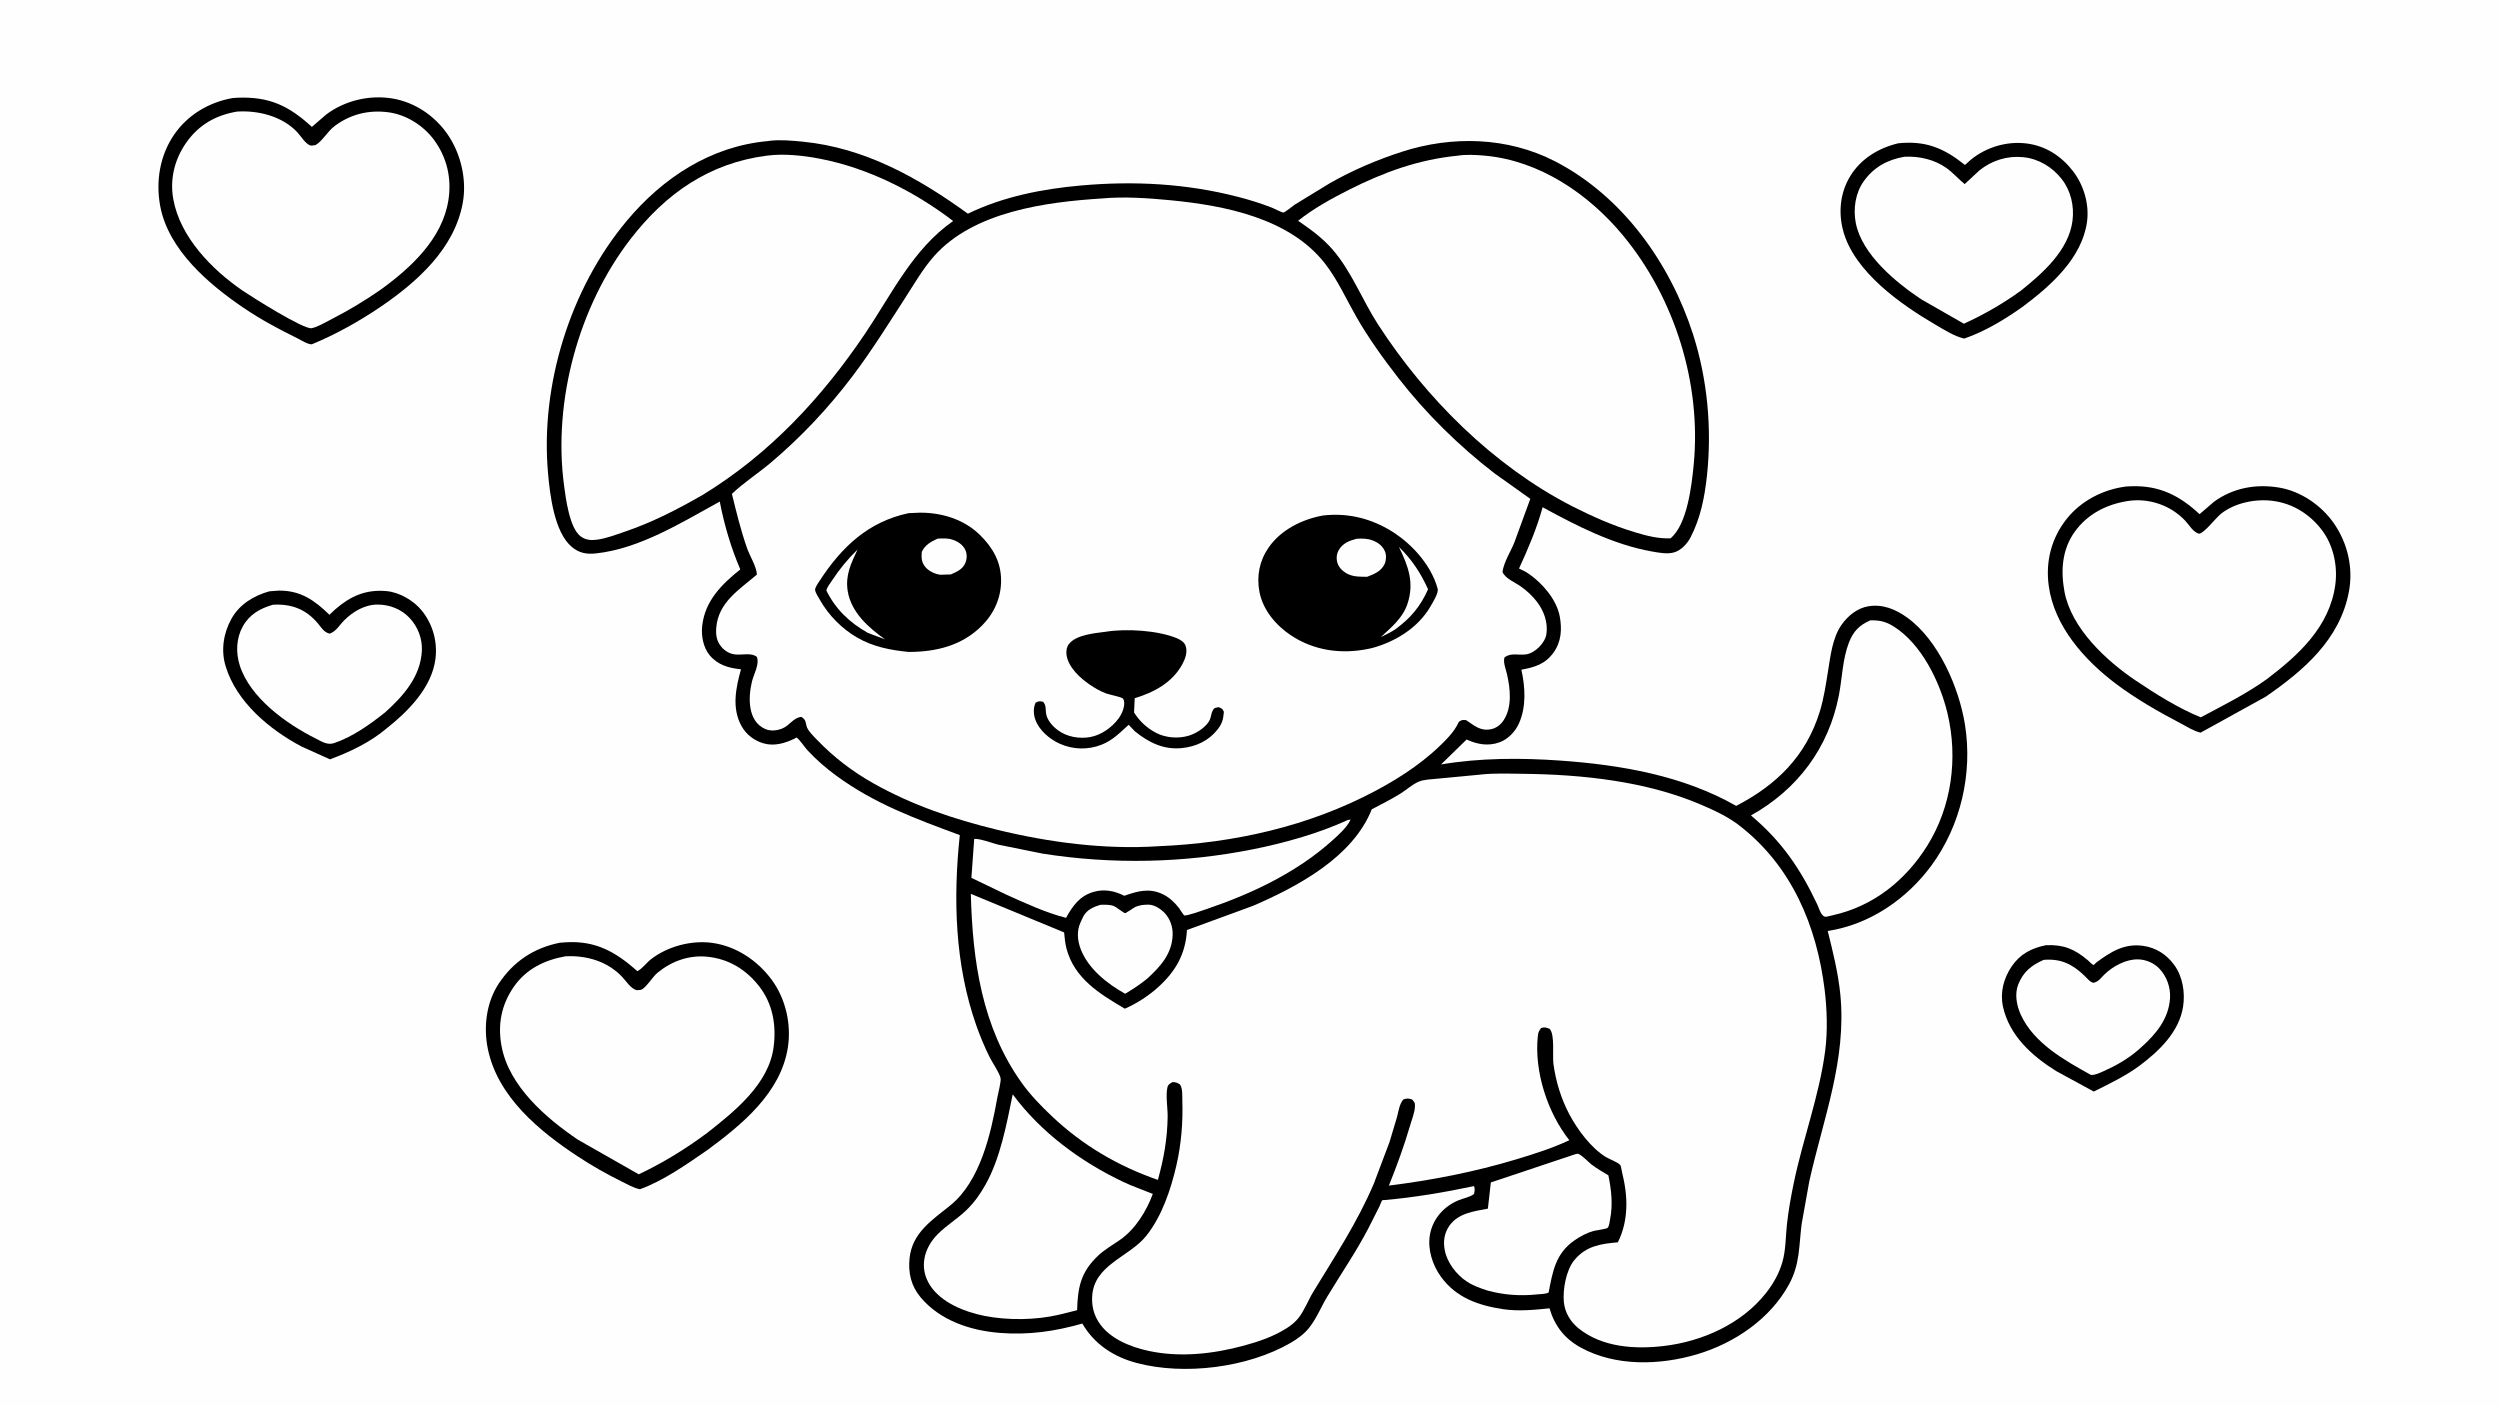
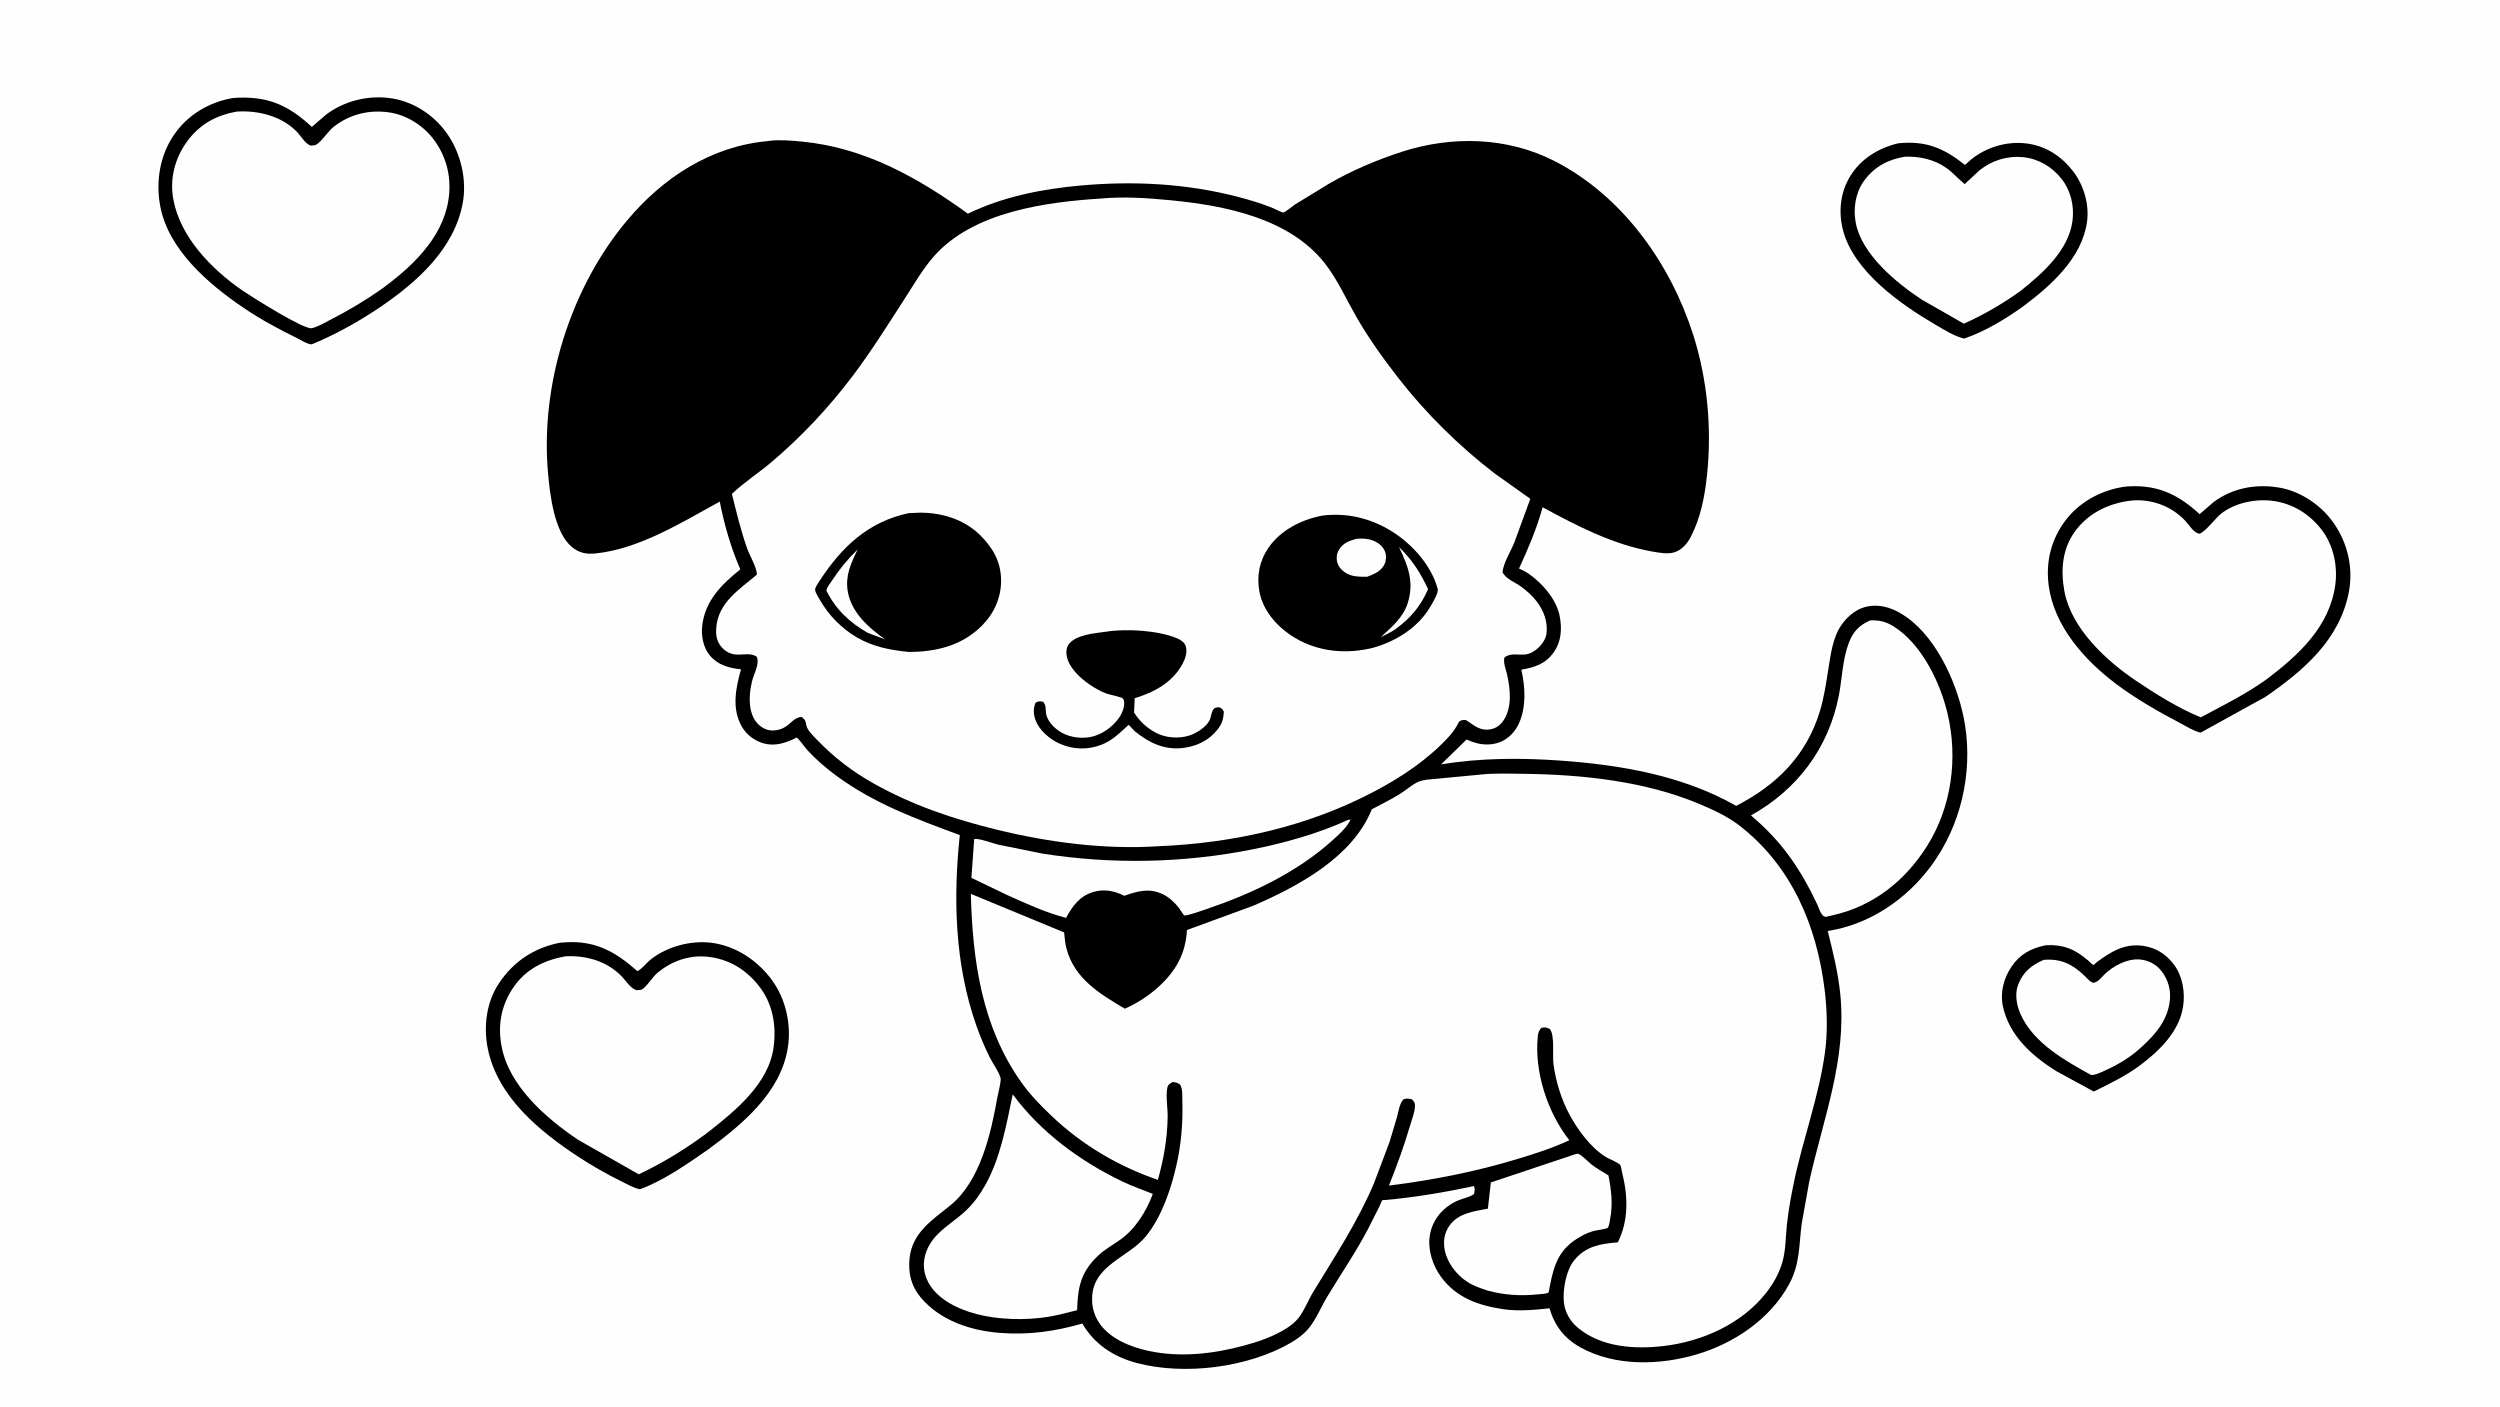
<svg xmlns="http://www.w3.org/2000/svg" version="1.1" style="display: block;" viewBox="0 0 2048 1152" width="1820" height="1024">
  <path transform="translate(0,0)" fill="rgb(254,254,254)" d="M -0 -0 L 2048 0 L 2048 1152 L -0 1152 L -0 -0 z" />
  <path transform="translate(0,0)" fill="rgb(0,0,0)" d="M 1676.05 774.157 C 1690.42 773.553 1699.42 777.251 1710.3 786.441 C 1711.16 787.168 1713.82 789.967 1714.72 790.239 C 1715.71 790.535 1716.37 789.011 1717.2 788.399 C 1728.99 779.671 1740.26 772.499 1755.63 774.696 C 1766.12 776.196 1774.55 781.553 1780.87 790 C 1788.07 799.642 1790.18 812.836 1788.38 824.548 C 1785.18 845.299 1768.44 861.183 1752.42 873.084 C 1740.85 881.597 1728.01 887.66 1715.22 894.061 L 1684.39 877.267 C 1664.63 864.933 1645.98 848.21 1640.83 824.43 C 1638.34 812.915 1641.38 801.289 1647.92 791.62 C 1654.9 781.299 1664.22 776.583 1676.05 774.157 z" />
  <path transform="translate(0,0)" fill="rgb(254,254,254)" d="M 1674.21 786.172 C 1688.31 785.022 1697.74 789.654 1707.81 799.382 C 1709.92 801.426 1712.05 804.338 1715 804.987 C 1719.37 803.95 1720.94 801.028 1724.06 798.019 C 1731.07 791.266 1741.86 785.461 1751.72 785.777 C 1758.15 785.982 1764.8 788.846 1769.18 793.604 C 1775.12 800.043 1778.24 808.861 1777.68 817.594 C 1776.61 834.503 1766.22 846.933 1754.14 857.739 L 1751.51 860.087 C 1743.09 867.367 1733.4 872.882 1723.26 877.378 C 1720.2 878.732 1716.33 880.682 1712.92 880.442 C 1691.47 868.602 1666.06 854.452 1655.4 831.032 C 1652.04 823.642 1650.25 814.216 1653.32 806.396 C 1657.4 795.989 1664.2 790.53 1674.21 786.172 z" />
-   <path transform="translate(0,0)" fill="rgb(0,0,0)" d="M 220.674 484.258 L 228.44 483.69 C 246.182 483.5 257.761 491.655 269.863 503.498 L 274.5 499.138 C 287.094 488.178 299.599 482.589 316.546 484.082 C 327.315 485.03 339.05 491.905 345.737 500.312 C 354.559 511.405 358.467 525.417 356.749 539.437 C 353.844 563.134 334.101 582.904 316.39 596.831 C 302.845 608.19 286.765 615.763 270.336 621.914 L 247.105 611.452 C 220.776 597.566 193.607 574.848 184.779 545.435 C 180.88 532.442 183.057 518.452 189.634 506.689 C 196.273 494.817 207.961 487.807 220.674 484.258 z" />
  <path transform="translate(0,0)" fill="rgb(254,254,254)" d="M 223.524 495.255 C 238.681 494.405 250.582 498.79 260.54 510.695 C 263.606 514.361 265.236 517.671 270 518.944 C 275.372 517.154 277.77 512.265 281.7 508.298 C 288.992 500.938 298.805 495.065 309.45 495.125 C 319.283 495.18 328.671 498.828 335.493 506.037 C 342.309 513.238 346.069 523.041 345.594 532.946 C 344.578 554.129 330.38 570.095 315.389 583.528 C 303.075 593.298 288.778 603.545 273.684 608.604 C 268.066 610.487 263.54 607.298 258.514 604.786 C 234.571 592.82 204.859 571.547 196.377 544.882 C 193.106 534.596 193.518 522.808 198.765 513.274 C 204.378 503.075 212.824 498.475 223.524 495.255 z" />
  <path transform="translate(0,0)" fill="rgb(0,0,0)" d="M 1555.01 117.246 C 1577.45 114.934 1592.4 121.122 1609.71 135.007 L 1614.74 130.5 C 1627.4 120.318 1643.95 115.395 1660.1 117.377 C 1675.78 119.301 1688.67 127.727 1698.23 140.11 C 1707.05 151.526 1711.69 167.344 1709.67 181.701 C 1705.49 211.5 1679.84 234.043 1657.1 251.051 C 1642.53 261.421 1626.03 271.417 1609.07 277.229 C 1601.33 275.485 1593.06 270.249 1586.22 266.269 C 1557.44 249.534 1518.51 222.346 1509.76 188.294 C 1505.9 173.286 1507.57 157.471 1515.73 144.123 C 1524.49 129.805 1539.02 121.074 1555.01 117.246 z" />
  <path transform="translate(0,0)" fill="rgb(254,254,254)" d="M 1560.12 128.265 C 1572.07 127.64 1584.72 130.496 1594.59 137.553 C 1599.83 141.298 1604.4 146.551 1609.46 150.67 L 1621.46 139.524 C 1631.79 131.196 1644.46 127.281 1657.61 128.644 C 1670.08 129.938 1681.25 136.708 1688.94 146.517 C 1696.45 156.076 1699.31 168.695 1697.8 180.638 C 1694.75 204.888 1673.33 223.742 1655.4 238.054 C 1640.41 248.875 1625.63 257.314 1608.83 265.045 L 1574.03 245.14 C 1553.18 231.309 1525.33 208.361 1520.28 182.641 C 1518.01 171.093 1519.86 158.104 1526.77 148.358 C 1535.01 136.746 1546.29 130.628 1560.12 128.265 z" />
  <path transform="translate(0,0)" fill="rgb(0,0,0)" d="M 1742.06 398.371 L 1745.76 398.206 C 1768.74 397.376 1785.31 405.649 1801.89 421.06 L 1813.63 410.95 C 1829.22 399.543 1848.05 396.123 1866.97 399.271 C 1884.67 402.216 1901.53 413.711 1911.73 428.309 C 1923.11 444.579 1927.92 464.833 1924.24 484.492 C 1916.9 523.71 1887.28 549.024 1856.15 570.543 L 1802.72 600.05 C 1796.97 598.749 1790.99 594.85 1785.78 592.117 C 1767.87 582.735 1750 572.467 1733.8 560.347 C 1707.83 540.923 1682.7 512.939 1678.29 479.544 C 1675.66 459.73 1680.51 440.737 1692.93 425.049 C 1704.91 409.919 1723.18 400.672 1742.06 398.371 z" />
  <path transform="translate(0,0)" fill="rgb(254,254,254)" d="M 1742.87 410.317 C 1760.19 407.616 1778 413.622 1790.04 426.337 C 1793.62 430.114 1796.47 435.766 1801.5 437.107 C 1805.99 436.421 1815.16 424.051 1819.64 420.568 C 1831.12 411.629 1848.03 408.275 1862.33 410.233 C 1878.41 412.436 1892.1 421.081 1901.89 433.814 C 1911.5 446.308 1915.15 463.388 1913.08 478.858 C 1908.48 513.172 1883.13 536.389 1856.98 556.205 C 1839.9 568.486 1821.32 577.652 1802.84 587.504 C 1784.52 580.025 1766.05 568.441 1749.69 557.433 C 1725.38 541.082 1696.81 514.651 1691.2 484.434 C 1688.04 467.353 1689.23 450.005 1699.59 435.534 C 1710.01 420.983 1725.51 413.084 1742.87 410.317 z" />
  <path transform="translate(0,0)" fill="rgb(0,0,0)" d="M 458.478 772.169 L 463.521 771.783 C 487.999 770.314 504.337 779.642 522.184 795.453 C 526.263 793.338 529.653 788.483 533.376 785.594 C 546.891 775.11 566.405 769.966 583.288 772.242 C 602.932 774.891 620.489 786.644 632.137 802.429 C 643.67 818.059 648.389 838.899 645.402 858.033 C 639.636 894.964 608.046 920.961 579.696 941.822 C 563.001 953.345 543.375 967.215 524.238 974.083 C 519.229 973.155 513.82 969.999 509.261 967.749 C 496.992 961.695 485.164 954.973 473.724 947.46 C 441.844 926.524 407.607 898.391 399.615 858.976 C 395.974 841.02 398.383 820.905 408.725 805.399 C 420.694 787.452 437.311 776.449 458.478 772.169 z" />
  <path transform="translate(0,0)" fill="rgb(254,254,254)" d="M 463.25 783.253 C 480.536 782.397 497.58 787.315 509.778 800.22 C 513.259 803.903 516.49 809.511 521.5 811.026 C 522.542 810.909 524.607 810.964 525.5 810.577 C 529.266 808.942 534.804 799.857 538.628 796.728 C 550.449 787.053 564.694 782.004 579.994 783.672 C 597.115 785.539 611.013 794.057 621.594 807.431 C 633.092 821.963 636.061 839.624 633.757 857.559 C 629.86 887.899 601.776 910.303 579.353 927.907 C 562.048 940.821 542.78 952.706 523.25 961.855 L 473.387 933.474 C 447.231 915.764 416.955 889.669 410.871 856.895 C 407.589 839.216 410.646 823.123 420.885 808.285 C 430.983 793.652 446.111 786.292 463.25 783.253 z" />
  <path transform="translate(0,0)" fill="rgb(0,0,0)" d="M 190.449 80.206 L 194.484 79.909 C 220.505 78.883 236.463 86.351 255.478 103.808 L 267.327 93.585 C 282.65 82.183 302.669 77.425 321.536 80.555 C 339.759 83.578 356.022 94.631 366.505 109.707 C 377.575 125.629 382.593 147.113 379.058 166.272 C 372.144 203.745 341.783 230.705 311.884 251.134 C 294.507 262.925 274.886 273.929 255.413 281.932 C 251.815 281.948 246.593 278.438 243.348 276.848 C 228.046 269.351 213.802 261.697 199.656 252.123 C 171.171 232.844 138.085 204.702 131.298 168.932 C 127.447 148.638 130.89 127.161 142.761 109.982 C 153.954 93.783 171.259 83.625 190.449 80.206 z" />
  <path transform="translate(0,0)" fill="rgb(254,254,254)" d="M 194.32 91.242 C 211.809 90.209 231.374 95.091 243.666 108.334 C 246.853 111.767 250.007 117.562 254.5 119.163 C 255.371 119.044 257.938 118.969 258.62 118.601 C 263.592 115.917 268.558 107.452 273.524 103.603 C 286.607 93.462 302.034 89.663 318.326 91.858 C 332.781 93.806 346.776 102.621 355.476 114.364 C 366.228 128.878 370.111 146.058 367.336 163.812 C 362.365 195.622 336.345 219.467 311.579 237.353 C 298.423 246.444 285.15 254.411 270.889 261.707 C 266.361 264.023 260.336 267.668 255.377 268.715 C 248.958 270.072 205.73 242.734 198.63 237.861 C 173.432 220.567 147.526 194.031 141.942 162.956 C 138.994 146.55 143.082 130.055 152.742 116.465 C 163.072 101.93 176.915 94.174 194.32 91.242 z" />
  <path transform="translate(0,0)" fill="rgb(0,0,0)" d="M 629.292 115.407 L 630.252 115.238 C 638.939 114.133 648.772 115.057 657.5 115.906 C 708.375 120.855 752.23 145.463 792.891 174.906 C 821.844 160.887 853.91 154.606 885.794 151.787 C 929.102 147.959 971.89 150.195 1014.09 161.106 C 1023.57 163.557 1032.87 166.426 1042 170.001 C 1043.3 170.509 1050.49 174.097 1051.25 173.981 C 1052.95 173.721 1058.91 168.662 1060.64 167.516 L 1089 150.186 C 1107.68 139.465 1127.83 130.853 1148.31 124.226 C 1189.55 110.874 1235.01 111.979 1273.91 132.027 C 1329.23 160.539 1368.31 215.615 1386.99 273.874 C 1398.75 310.564 1402.45 350.902 1398.37 389.193 C 1396.49 406.884 1393.15 424.183 1384.88 440.096 C 1382.16 445.338 1377.18 450.739 1371.32 452.407 C 1365.77 453.988 1358.72 452.602 1353.09 451.601 C 1321.56 445.999 1291.55 430.598 1263.72 415.387 C 1259.03 432.561 1251.82 449.482 1244.38 465.608 C 1247.03 466.81 1249.65 468.079 1252.05 469.72 C 1263.51 477.523 1275.18 491.038 1277.74 504.812 C 1279.68 515.225 1279.05 525.631 1272.62 534.5 C 1265.72 544.018 1257.19 546.469 1246.3 548.473 C 1249.51 562.739 1250.43 578.987 1244.28 592.578 C 1241.26 599.244 1235.3 605.511 1228.33 607.996 C 1219.09 611.288 1210.12 609.676 1201.45 605.662 L 1180.49 626.101 C 1212.2 620.69 1245.98 620.653 1278 622.911 C 1327.59 626.409 1378.6 635.157 1422.29 660.038 C 1455.45 642.878 1479.48 619.211 1490.7 583 C 1494.13 571.923 1495.8 560.36 1497.63 548.942 C 1499.59 536.702 1501.27 522.137 1508.56 511.747 C 1513.77 504.341 1521.4 498.056 1530.57 496.523 C 1542.2 494.579 1552.83 498.945 1562.16 505.629 C 1587.93 524.096 1604.83 563.02 1609.71 593.54 C 1616.12 633.533 1606.24 676.179 1582.24 708.856 C 1561.93 736.491 1531.48 757.305 1497.27 762.512 C 1501.56 779.727 1505.85 796.894 1507.6 814.596 C 1512.88 868.135 1493.55 916.35 1482.17 967.62 L 1475.92 1002.44 C 1473.61 1020.36 1474.64 1035.3 1465.62 1051.91 C 1450.15 1080.41 1420.76 1100.22 1390.17 1109.31 C 1359.71 1118.35 1323.43 1119.41 1294.92 1103.76 C 1281.69 1096.5 1273.62 1086.11 1269.35 1071.63 C 1257.13 1072.93 1243.83 1074.18 1231.62 1072.37 C 1211.38 1069.36 1193.06 1063.1 1180.5 1045.88 C 1173.53 1036.32 1169.4 1023.45 1171.35 1011.64 C 1173.53 998.473 1182.79 988.008 1195.04 983.039 C 1199.17 981.365 1203.87 980.664 1207.5 978.01 C 1208.03 975.503 1208.41 973.946 1207.51 971.5 C 1183.05 976.67 1158.63 980.816 1133.7 982.991 C 1133.26 983.029 1132.71 982.81 1132.38 983.106 C 1131.73 983.681 1130.54 987.118 1130.11 988 L 1121.02 1006 C 1110.9 1025.44 1098.56 1043.36 1087.27 1062.09 C 1082.25 1070.43 1078.47 1080.08 1072.37 1087.67 C 1068.35 1092.68 1062.93 1096.67 1057.4 1099.87 C 1022.29 1120.25 970.259 1126.76 931.238 1116.43 C 912.489 1111.46 896.504 1101.16 886.657 1084.12 C 864 1090.56 842.707 1093.62 819.051 1091.77 C 794.989 1089.89 770.117 1081.64 754.198 1062.67 C 746.34 1053.31 743.883 1042.58 745.11 1030.62 C 747.264 1009.62 763.757 999.254 778.521 987.295 C 803.074 967.405 811.777 928.477 817.053 898.795 C 817.587 895.789 820.344 885.448 819.647 882.884 C 818.275 877.835 813.257 870.919 810.823 866.079 C 806.588 857.658 802.846 848.613 799.718 839.716 C 782.211 789.913 780.737 735.953 786.275 683.981 C 750.193 670.651 716.672 658.4 685.263 635.447 C 676.866 629.312 668.377 621.987 661.322 614.304 C 659.532 612.355 654.442 604.919 652.597 604.149 C 652.065 603.927 651.558 604.652 651.037 604.9 C 643.097 608.678 634.541 611.316 625.767 608.894 C 618.101 606.777 611.332 601.683 607.463 594.665 C 599.293 579.848 602.791 563.452 607.021 548.15 C 597.156 547.193 588.061 544.666 581.398 536.685 C 576.059 530.29 574.326 520.612 575.24 512.5 C 577.543 492.052 591.253 478.417 606.464 466.309 C 598.924 448.923 593.167 429.353 589.635 410.743 C 558.609 427.761 523.917 449.483 488.003 453.232 C 480.416 454.023 474.402 452.906 468.428 447.9 C 454.004 435.813 450.502 405.075 448.924 387.26 C 442.561 315.432 467.063 236.197 513.423 180.787 C 543.137 145.273 582.466 119.562 629.292 115.407 z" />
-   <path transform="translate(0,0)" fill="rgb(254,254,254)" d="M 901.482 741.071 C 904.988 741.026 908.944 740.788 912.274 742.023 C 914.373 742.8 920.693 747.938 921.7 747.924 C 922.531 747.912 928.241 743.788 929.5 743.136 C 932.955 741.346 937.394 740.851 941.233 740.973 C 945.906 741.121 951.19 744.641 954.283 747.999 C 958.7 752.795 960.873 759.397 960.638 765.869 C 960.073 781.435 950.352 791.961 939.513 801.799 C 933.816 806.374 928.013 810.222 921.729 813.944 C 907.118 805.86 891.402 793.389 885.332 777.414 C 882.609 770.246 881.934 762.527 885.187 755.415 L 887.476 750.548 C 890.442 745.107 895.858 742.761 901.482 741.071 z" />
  <path transform="translate(0,0)" fill="rgb(254,254,254)" d="M 1290.12 945.5 C 1290.61 945.398 1292.14 944.9 1292.54 944.994 C 1295.64 945.725 1301.15 951.831 1303.89 953.91 C 1308.18 957.16 1312.99 959.919 1317.6 962.706 C 1320 974.596 1321.37 986.462 1319.02 998.489 C 1318.65 1000.43 1318.32 1004.13 1317.05 1005.64 C 1316.19 1006.66 1307.3 1007.76 1305.4 1008.29 C 1299.92 1009.8 1294.68 1012.62 1290 1015.84 C 1274.39 1026.58 1271.95 1041.31 1268.66 1058.6 L 1268.2 1058.88 C 1266.01 1059.96 1261.81 1059.96 1259.34 1060.22 C 1245.49 1061.68 1232.27 1060.76 1218.79 1057.15 C 1212.94 1055.29 1206.97 1053.19 1201.8 1049.81 C 1193.05 1044.08 1185.49 1034.24 1183.51 1023.86 C 1182.17 1016.8 1183.16 1009.99 1187.29 1004.04 C 1194.48 993.703 1207.5 992.122 1218.88 989.985 L 1221.3 968.508 L 1290.12 945.5 z" />
  <path transform="translate(0,0)" fill="rgb(254,254,254)" d="M 1104.35 671.5 L 1106.37 671.328 L 1106.18 671.747 C 1103.18 677.933 1096.31 683.991 1091.24 688.553 C 1062.26 714.621 1025.08 732.194 988.348 744.588 C 986.024 745.372 971.923 750.509 970.093 749.728 C 969.457 749.457 966.379 744.371 965.68 743.5 C 962.011 738.93 957.817 734.921 952.493 732.376 C 941.403 727.074 931.846 729.894 921.026 733.69 C 912.976 729.625 904.555 727.953 895.762 730.519 C 884.444 733.822 878.661 742.053 873.302 751.771 C 856.878 747.576 840.236 739.915 824.809 732.946 L 795.769 718.992 L 798.069 687.208 C 801.326 686.275 813.575 690.801 817.667 691.785 L 854.102 699.149 C 911.142 708.126 969.873 706.936 1026.5 695.579 C 1052.66 690.332 1080.06 682.643 1104.35 671.5 z" />
  <path transform="translate(0,0)" fill="rgb(254,254,254)" d="M 829.627 896.352 C 852.656 927.523 885.383 951.577 920.16 968.081 C 927.992 971.798 936.335 974.629 944.375 977.895 C 939.232 992.015 929.929 1006.96 917.502 1015.57 C 911.392 1019.81 904.742 1023.56 899.338 1028.71 C 885.329 1042.07 882.891 1054.53 882.367 1073.18 L 867.608 1076.85 C 848.7 1081.33 825.45 1081.62 806.377 1077.81 C 790.285 1074.61 771.175 1067.08 761.96 1052.9 C 752.668 1038.6 756.732 1022.34 768.27 1010.8 C 775.361 1003.7 784.186 998.366 791.481 991.389 C 797.949 985.204 802.929 978.175 807.291 970.392 C 819.605 948.423 824.549 920.874 829.627 896.352 z" />
  <path transform="translate(0,0)" fill="rgb(254,254,254)" d="M 1532.16 508.032 C 1539.8 507.935 1544.66 508.917 1551.19 512.995 C 1574.25 527.405 1589.35 558.767 1595.42 584.375 C 1604.08 620.928 1598.85 660.577 1578.81 692.656 C 1561.03 721.111 1534.79 742.086 1501.79 749.549 L 1496 750.892 C 1491.97 751.16 1490.38 744.327 1488.81 741.008 C 1474.84 711.455 1459.6 689.066 1434.38 667.874 C 1472.56 646.584 1498.09 612.419 1506.41 569.5 C 1509.14 555.421 1509.42 539.666 1514.64 526.268 C 1518.26 516.96 1523.1 512.067 1532.16 508.032 z" />
-   <path transform="translate(0,0)" fill="rgb(254,254,254)" d="M 628.223 127.375 L 628.708 127.308 C 642.431 125.588 657.863 127.241 671.374 129.824 C 710.863 137.373 749.02 156.622 780.818 180.913 C 747.909 203.799 730.672 240.528 708.786 273.016 C 673.253 325.761 630.098 372.102 575.475 405.364 C 554.71 417.292 534.128 427.892 511.356 435.589 C 504.394 437.942 496.796 440.874 489.5 441.914 C 484.319 442.652 479.705 442.389 475.474 439.104 C 466.517 432.151 463.495 408.317 462.038 397.315 C 452.909 328.386 474.023 250.831 516.378 195.876 C 545.197 158.485 580.91 133.43 628.223 127.375 z" />
-   <path transform="translate(0,0)" fill="rgb(254,254,254)" d="M 1194.03 127.408 C 1200.92 126.245 1209.64 126.755 1216.6 127.396 C 1261.38 131.512 1301.56 158.85 1329.68 192.87 C 1371.95 244.024 1393.87 314.046 1387.49 380.4 C 1385.85 397.382 1382.26 429.457 1368.5 440.855 C 1358.24 441.24 1348.97 438.774 1339.23 435.852 C 1321.16 430.431 1304.49 422.933 1287.65 414.445 C 1223.19 381.224 1168.19 326.289 1128.98 265.799 C 1116.19 246.067 1107.29 222.446 1091.94 204.622 C 1083.59 194.91 1073.9 187.919 1063.4 180.71 C 1075.76 170.841 1090.74 162.555 1104.82 155.445 C 1133.58 140.922 1161.83 130.609 1194.03 127.408 z" />
  <path transform="translate(0,0)" fill="rgb(254,254,254)" d="M 1212.68 634.423 L 1212.73 634.397 C 1224.11 633.138 1236.18 633.646 1247.61 633.769 C 1296.09 634.292 1348.37 639.774 1393.33 658.99 C 1404.3 663.679 1415.42 668.801 1424.89 676.125 C 1467.71 709.248 1488.35 758.3 1494.78 810.937 C 1496.7 826.674 1497.25 844.842 1495.2 860.579 C 1490.41 897.456 1476.9 932.834 1469.41 969.21 C 1467.11 980.397 1465.04 991.776 1463.83 1003.13 C 1462.76 1013.19 1462.96 1023.69 1460.21 1033.47 C 1457.58 1042.84 1452.78 1051.37 1446.78 1059 C 1426.8 1084.43 1394.6 1098.75 1363.06 1102.49 C 1339.33 1105.3 1312.46 1103.64 1293.11 1088 C 1286.5 1082.64 1281.98 1075.12 1281.12 1066.58 C 1280.09 1056.28 1282.98 1040.32 1289.65 1032.2 C 1299.23 1020.53 1311.33 1018.78 1325.32 1017.57 C 1329.67 1009 1331.83 999.543 1332.24 989.964 C 1332.7 979.529 1331.2 970.092 1328.76 960.014 C 1328.5 958.954 1327.9 954.943 1327.32 954.235 C 1325.48 952.019 1318.13 949.322 1315.4 947.622 C 1303.13 939.979 1292.45 925.486 1285.73 912.935 C 1278.86 900.082 1274.52 885.793 1272.57 871.352 C 1271.66 864.608 1273.88 847.516 1269.5 842.693 C 1266.49 841.576 1265.73 841.15 1262.5 841.961 C 1260.62 844.561 1260.1 845.543 1259.77 848.753 C 1256.76 877.634 1267.72 911.322 1285.6 933.927 C 1271.52 940.524 1256.95 945.127 1242.09 949.611 C 1208.15 959.856 1172.96 966.717 1137.79 971.091 C 1144.32 954.808 1150.22 938.725 1155.15 921.868 C 1156.56 917.049 1158.95 911.193 1159.14 906.191 C 1159.27 903.118 1158.69 902.692 1156.73 900.5 C 1153.92 899.638 1152.44 899.508 1149.65 900.5 C 1146.38 904.325 1145.71 910.001 1144.48 914.759 L 1138.3 935.407 L 1125.54 969.255 C 1112.01 1001.15 1093.65 1028.84 1075.78 1058.24 C 1071.69 1064.97 1068.59 1073.37 1063.76 1079.5 C 1061.18 1082.78 1057.65 1085.63 1054.14 1087.86 C 1043.17 1094.84 1031.15 1098.92 1018.67 1102.28 C 993.643 1109.03 966.627 1112.04 941.051 1106.54 C 925.872 1103.27 908.379 1096.32 899.855 1082.63 C 895.994 1076.43 894.389 1069.79 894.67 1062.53 C 895.707 1035.84 924.931 1029.95 939.117 1012.13 C 951.881 996.103 959.126 974.357 963.682 954.628 C 967.701 937.227 969.156 919.116 968.561 901.275 C 968.422 897.128 968.948 891.9 966.694 888.298 C 964.15 886.673 963.515 886.478 960.5 886.299 C 958.427 887.602 956.892 888.163 956.32 890.768 C 954.817 897.62 956.67 907.79 956.542 915.045 C 956.227 932.932 953.34 949.269 948.53 966.421 C 915.987 955.159 886.856 938.067 861.783 914.337 C 852.818 905.853 844.147 896.961 836.956 886.901 C 804.302 841.216 796.712 786.796 795.304 732.12 L 871.725 763.696 C 872.178 768.061 872.514 772.627 873.642 776.873 C 880.217 801.638 900.951 814.067 921.452 826.173 C 931.009 822.053 940.942 815.635 948.672 808.647 C 963.077 795.623 971.28 781.375 972.35 761.727 L 1026.63 741.842 C 1063.43 725.929 1108.22 701.966 1123.77 662.822 C 1131.7 658.64 1139.92 654.586 1147.5 649.814 C 1152.21 646.847 1156.83 642.58 1161.9 640.326 C 1166.33 638.351 1172.51 638.313 1177.34 637.774 L 1212.68 634.423 z" />
  <path transform="translate(0,0)" fill="rgb(254,254,254)" d="M 902.696 162.432 C 920.886 160.777 940.831 162.144 959 163.915 C 1003.31 168.234 1056.24 178.515 1085.29 215.568 C 1095.65 228.78 1102.83 244.959 1111.16 259.5 C 1121.18 276.973 1133.2 293.655 1145.55 309.543 C 1168.01 338.452 1195.15 365.153 1224.12 387.5 L 1253.63 408.504 L 1240.62 444.094 C 1237.59 451.625 1231.79 460.567 1230.84 468.5 C 1233.25 473.935 1241.22 476.944 1246.05 480.423 C 1250.84 483.873 1255.24 487.875 1258.86 492.551 C 1264.68 500.06 1268.17 509.576 1266.85 519.128 C 1265.81 526.574 1257.47 534.911 1250 535.945 C 1243.53 536.84 1238.02 534.302 1232.5 538.401 C 1231.18 542.281 1233.59 548.066 1234.5 552.02 C 1237.25 564.02 1238.89 578.879 1231.87 589.747 C 1229.42 593.53 1225.84 596.378 1221.35 597.249 C 1212.51 598.962 1207.81 594.199 1201 589.774 C 1198.01 589.607 1197.65 589.481 1195.18 591.095 C 1192.95 595.869 1190.24 599.696 1186.69 603.565 C 1169.81 621.938 1148.75 636.044 1126.82 647.704 C 1071.87 676.928 1010.67 690.542 948.751 693.098 C 904.743 695.946 859.062 689.935 816.392 679.485 C 781 670.817 747.341 659.505 715.475 641.559 C 698.302 631.888 683.334 620.436 669.625 606.253 C 666.951 603.487 661.644 598.428 660.741 594.733 C 659.751 590.68 660.17 589.647 656.5 587.125 C 649.835 587.802 647.142 593.961 641.064 596.545 C 636.714 598.394 631.329 599.013 626.903 597.061 C 612.313 590.63 612.847 571.232 616.005 558.157 C 617.497 551.978 622.31 544.165 620.036 538 C 615.697 534.482 608.825 536.371 603.268 536.064 C 598.362 535.792 594.265 533.582 591.072 529.899 C 587.124 525.346 586.294 520.153 586.742 514.292 C 588.352 493.194 605.725 482.841 620.051 470.563 C 619.912 464.416 614.096 455.002 611.993 448.982 C 606.917 434.458 603.227 419.375 599.579 404.441 C 609.361 395.114 621.215 387.538 631.573 378.774 C 656.498 357.686 678.815 333.916 698.5 307.855 C 713.975 287.368 727.525 265.579 741.451 244.041 C 748.862 232.578 756.071 219.977 765.123 209.756 C 797.547 173.144 856.739 165.378 902.696 162.432 z" />
  <path transform="translate(0,0)" fill="rgb(0,0,0)" d="M 905.963 517.37 C 922.546 514.67 948.744 516.249 964.245 522.766 C 966.975 523.913 970.191 525.911 971.226 528.835 C 972.998 533.839 971.022 539.504 968.594 543.956 C 960.323 559.124 945.413 566.993 929.557 571.839 L 929.015 583.51 C 933.518 590.67 939.542 596.304 947.069 600.224 C 955.134 604.424 965.653 605.135 974.297 602.396 C 980.233 600.514 988.97 595.066 991.271 589.009 C 992.183 586.611 992.355 583.686 993.669 581.493 C 994.966 579.329 996.167 579.609 998.5 579.201 C 1001.2 580.402 1001.35 580.356 1002.6 583 C 1002.14 589.035 1001.18 592.691 997.4 597.491 C 990.063 606.803 979.619 611.571 968 612.704 C 953.019 614.164 940.888 608.015 929.664 598.928 L 924.611 593.612 C 917.452 600.026 911.567 606.338 902.362 609.939 C 891.163 614.322 878.956 613.988 868.029 609.054 C 859.823 605.349 851.304 598.155 848.188 589.487 C 846.574 585 846.352 579.866 848.356 575.5 C 851.126 574.059 851.392 574.194 854.5 574.739 C 857.141 577.89 856.372 579.998 856.881 583.998 C 857.603 589.668 862.233 594.803 866.676 598.083 C 874.026 603.507 884.121 605.275 893.05 603.672 C 902.244 602.02 911.144 595.65 916.528 588.146 C 919.185 584.443 921.866 578.257 920.694 573.628 C 920.618 573.327 920.148 572.303 920 572.168 C 918.395 570.695 908.781 568.942 906 567.882 C 901.268 566.08 896.778 563.496 892.609 560.64 C 884.667 555.199 875.37 546.629 873.74 536.682 C 873.229 533.567 873.716 529.991 875.631 527.5 C 881.573 519.775 896.827 518.592 905.963 517.37 z" />
  <path transform="translate(0,0)" fill="rgb(0,0,0)" d="M 1083.55 422.181 C 1102.57 419.972 1120.26 423.78 1136.86 433.161 C 1154.9 443.354 1172.16 461.788 1177.73 482.113 C 1178.68 485.569 1173.65 493.525 1171.78 496.757 C 1161.77 514.085 1143.04 525.597 1124.12 530.704 L 1121.16 531.367 C 1099.01 535.971 1076.49 532.966 1057.44 520.272 C 1045.2 512.117 1034.61 499.547 1031.77 484.86 C 1029.27 471.886 1031.68 459.322 1039.25 448.396 C 1049.33 433.862 1066.55 425.359 1083.55 422.181 z" />
  <path transform="translate(0,0)" fill="rgb(254,254,254)" d="M 1146.01 447.934 C 1156.56 458.139 1163.81 469.232 1169.87 482.563 C 1163.69 496.709 1155.23 506.573 1142.78 515.552 C 1139.16 517.974 1135.06 519.789 1131.17 521.739 C 1139.9 513.674 1149.11 506.194 1153 494.522 C 1158.8 477.132 1153.58 463.507 1146.01 447.934 z" />
  <path transform="translate(0,0)" fill="rgb(254,254,254)" d="M 1111.33 441.219 C 1116.07 440.944 1120.12 440.911 1124.6 442.634 C 1129.11 444.367 1132.82 447.208 1134.65 451.819 C 1135.83 454.799 1135.58 459.159 1134.22 462 C 1131.41 467.877 1125.69 470.196 1119.96 472.36 C 1114.63 472.338 1109.05 472.482 1104.14 470.096 C 1100.47 468.311 1096.87 465.079 1095.64 461.067 C 1094.57 457.538 1094.85 453.722 1096.7 450.519 C 1099.99 444.809 1105.25 442.839 1111.33 441.219 z" />
  <path transform="translate(0,0)" fill="rgb(0,0,0)" d="M 744.31 420.237 L 753.5 419.844 C 771.45 419.711 789.789 425.319 802.8 438.135 C 813.333 448.509 820.016 460.103 820.097 475.215 C 820.172 489.413 814.395 502.332 804.448 512.338 C 788.084 528.798 767.008 533.873 744.468 533.934 C 729.441 532.47 715.226 529.733 702 522.048 C 689.679 514.89 678.869 503.955 671.83 491.559 C 670.556 489.316 668.232 485.898 667.763 483.39 C 667.377 481.326 670.342 477.345 671.501 475.563 C 689.527 447.841 711.354 427.253 744.31 420.237 z" />
  <path transform="translate(0,0)" fill="rgb(254,254,254)" d="M 702.537 449.984 C 697.211 461.326 692.391 470.999 694.431 483.973 C 697.171 501.398 711.501 514.069 725.054 523.633 L 710.949 518.332 C 695.954 509.855 684.666 499.106 676.943 483.63 C 677.497 480.847 679.928 477.941 681.477 475.584 C 687.868 465.862 694.207 458.184 702.537 449.984 z" />
-   <path transform="translate(0,0)" fill="rgb(254,254,254)" d="M 768.032 441.132 C 772.402 440.856 776.385 440.622 780.583 442.046 C 784.846 443.492 788.928 446.254 790.831 450.456 C 792.343 453.798 792.199 457.708 790.794 461.06 C 788.591 466.319 783.82 468.213 778.984 470.424 L 770.5 470.693 C 766.225 470.321 760.873 467.75 758.113 464.441 C 754.853 460.533 754.727 456.894 755.101 452 C 757.812 446.276 762.453 443.667 768.032 441.132 z" />
</svg>